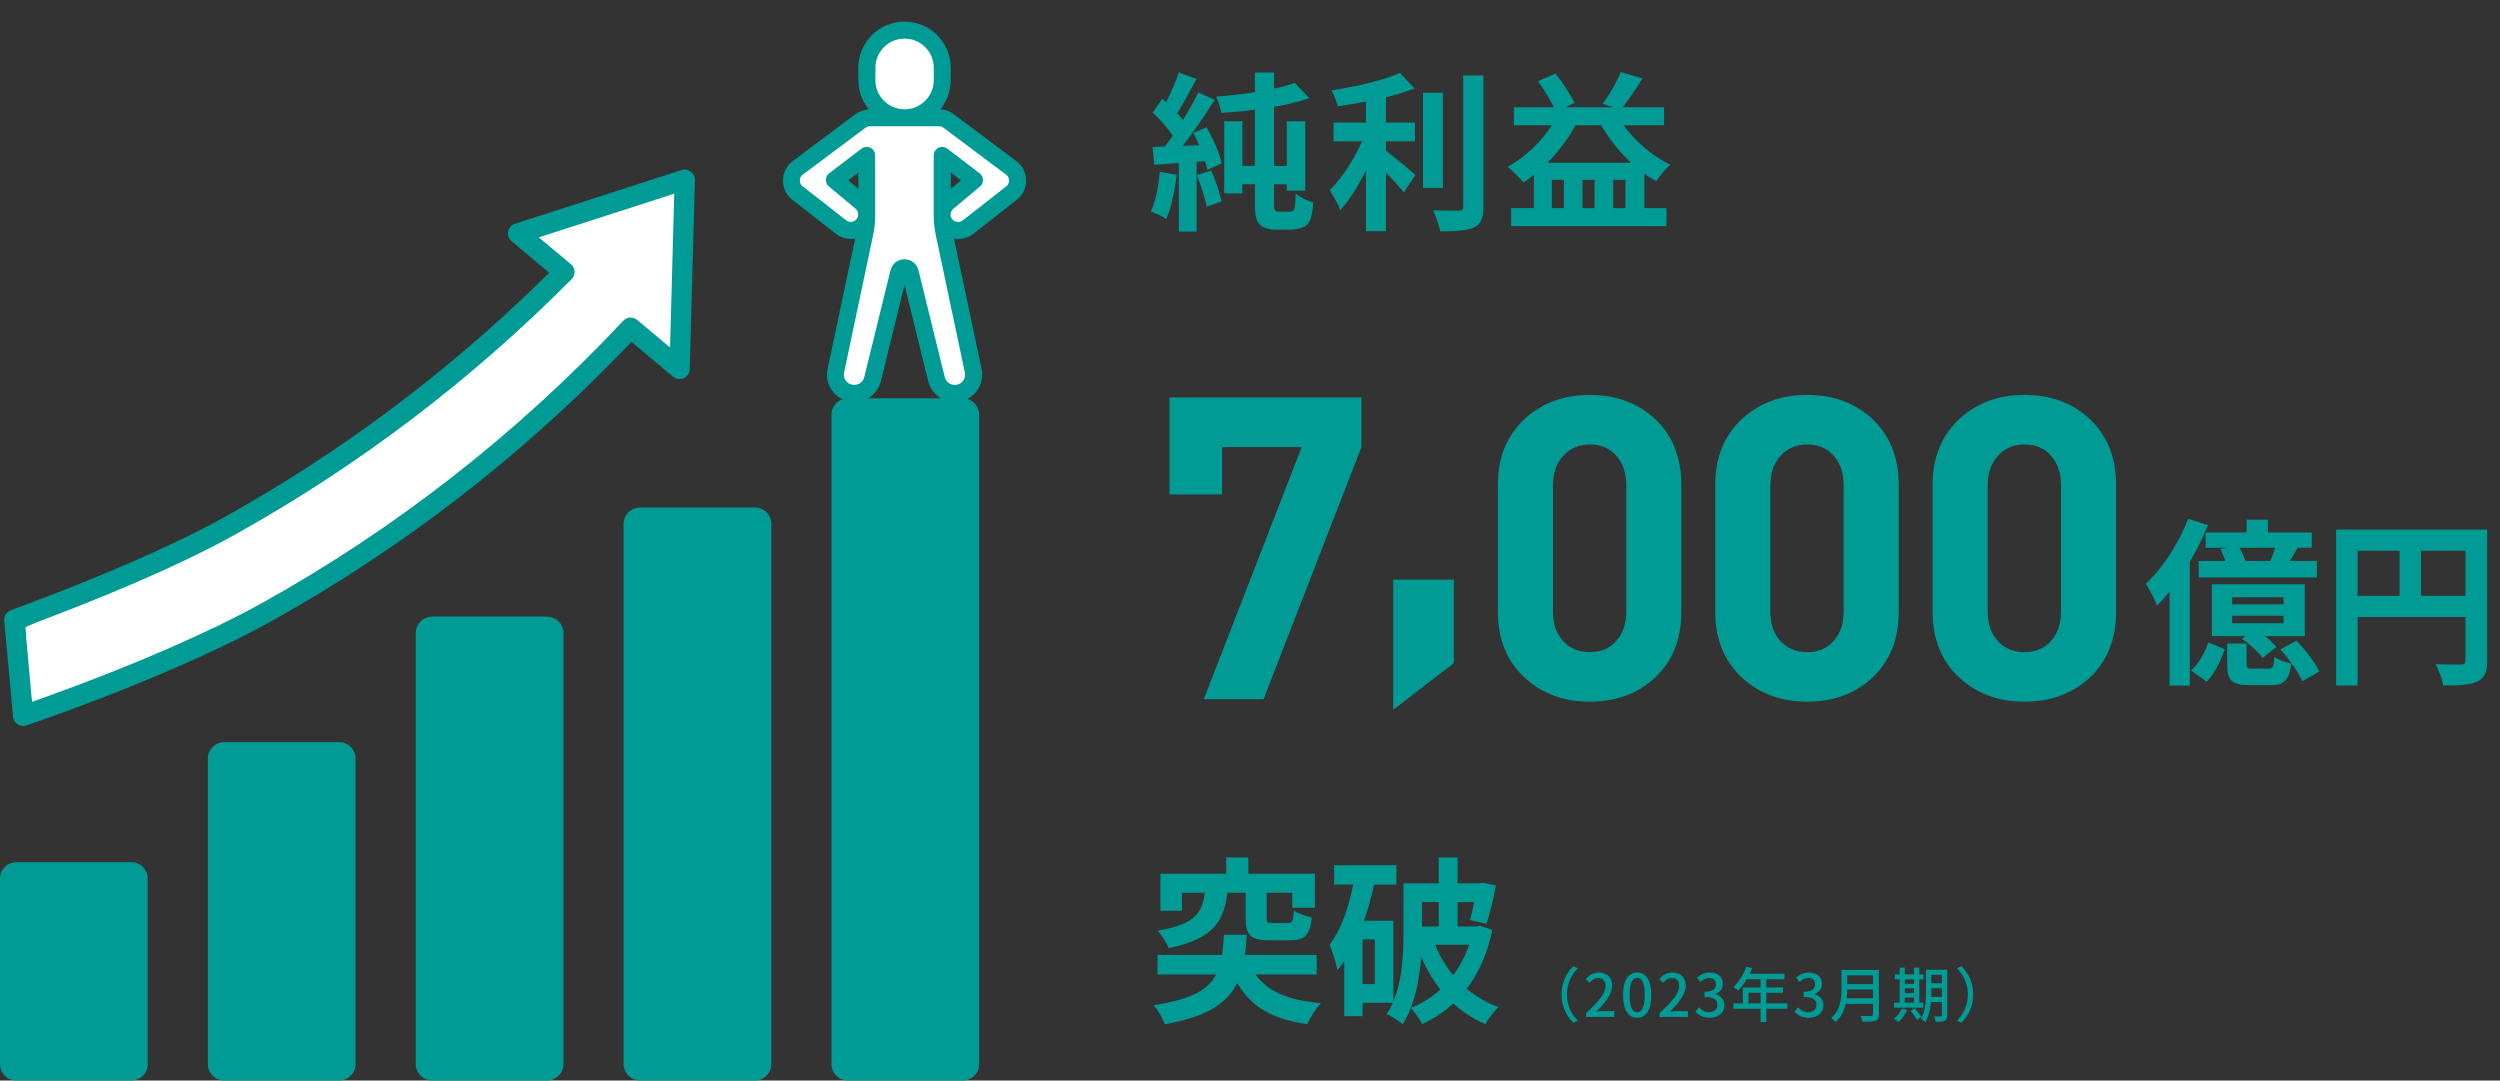
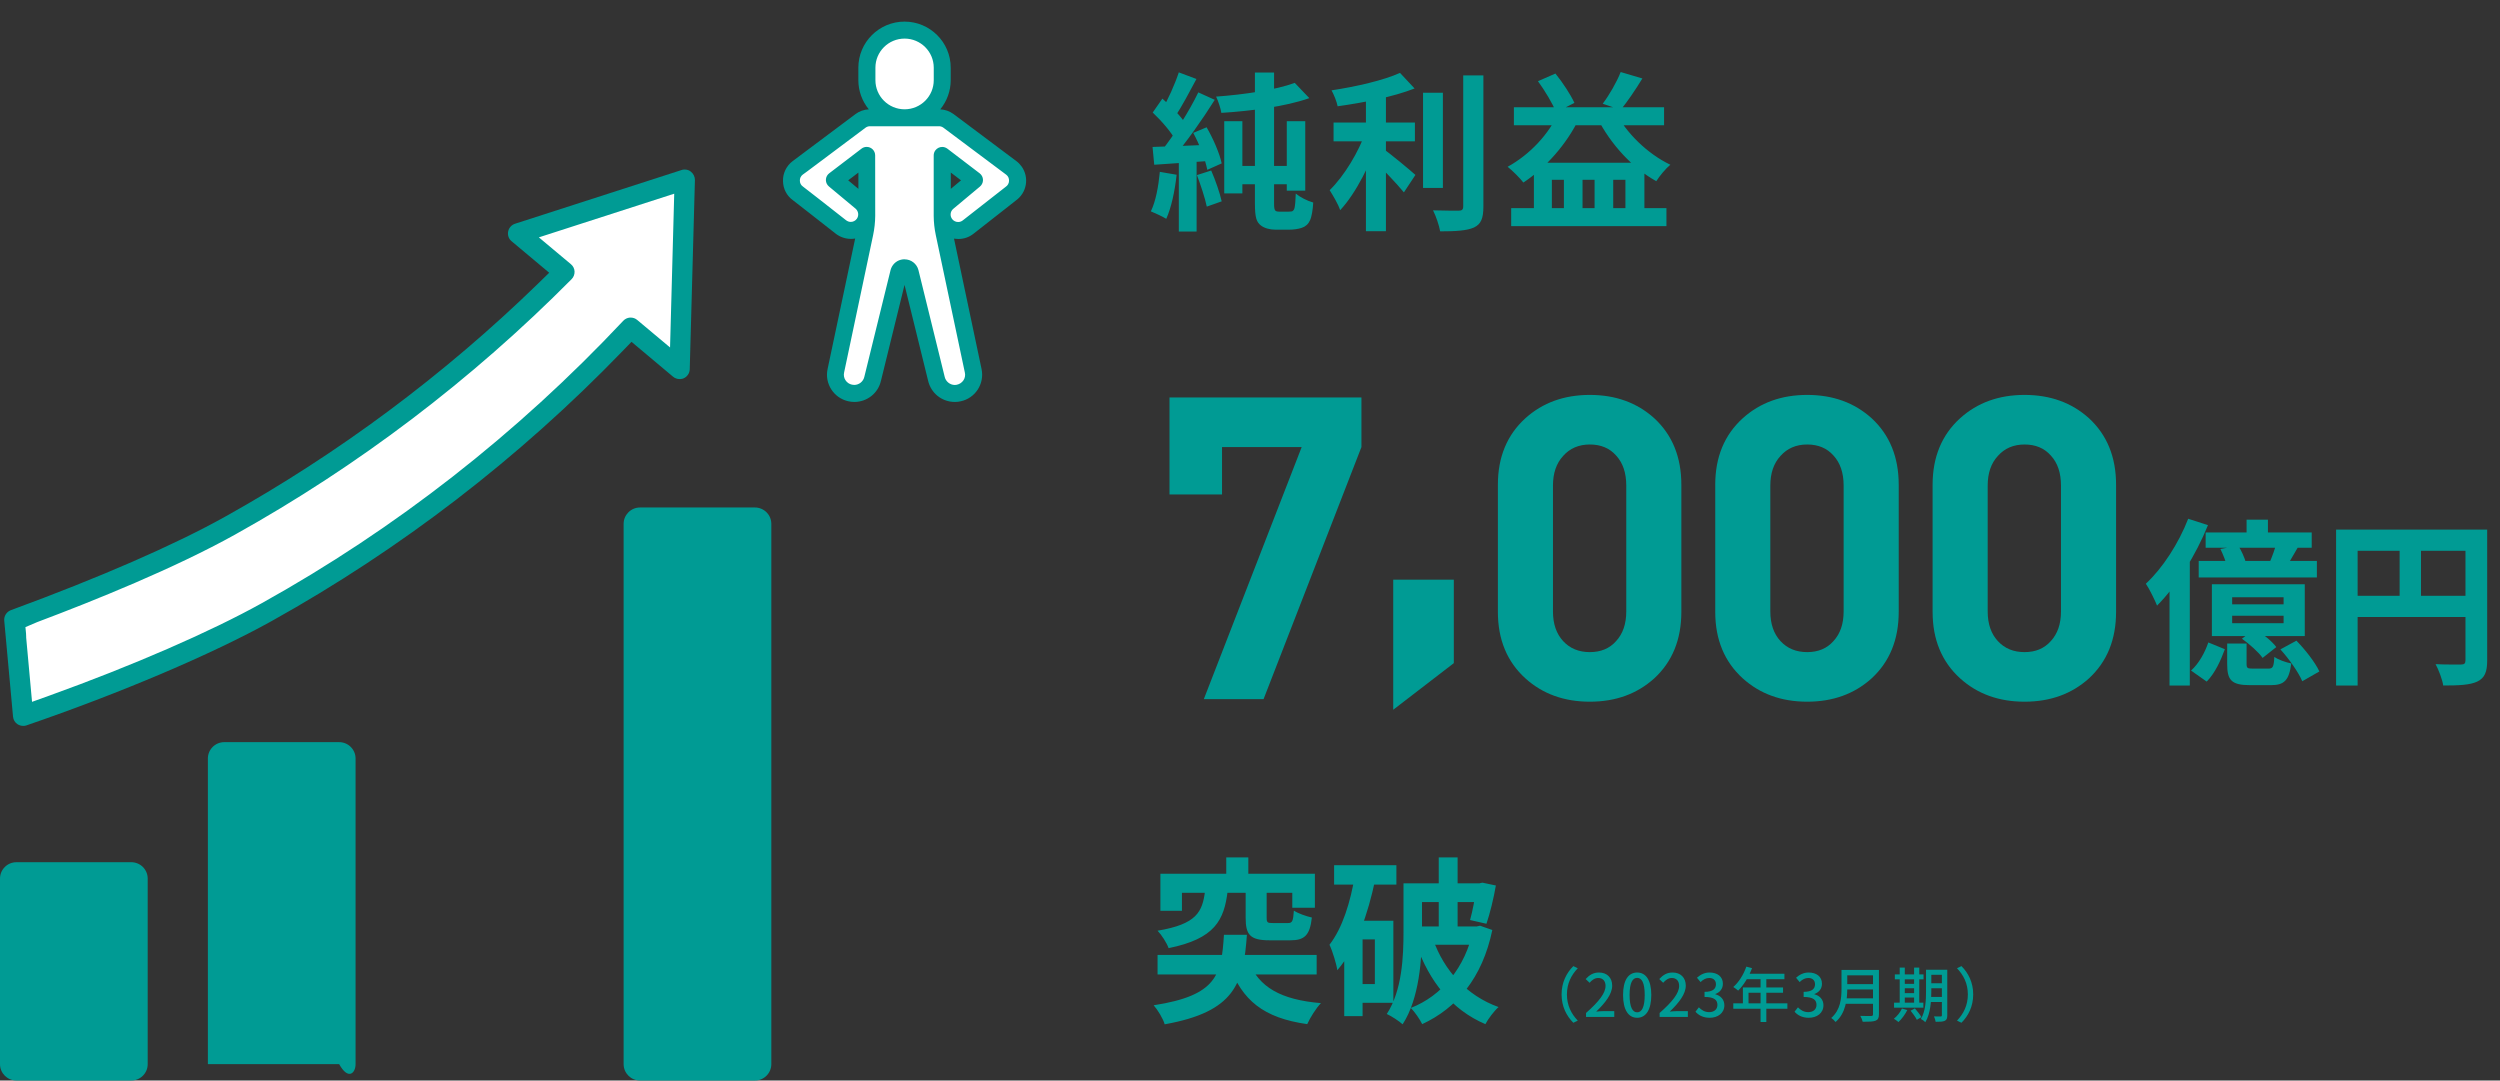
<svg xmlns="http://www.w3.org/2000/svg" width="590" height="255" viewBox="0 0 590 255" fill="none">
  <rect x="0" y="0" width="590" height="255" fill="#333333" stroke="none" />
  <path d="M288.92 28.6V45.64H293.2V28.6H288.92ZM303.68 28.6V45H308.04V28.6H303.68ZM296.16 17.12V48C296.16 51.52 296.6 52.44 297.56 53.2C298.4 53.88 299.8 54.2 300.92 54.2C301.76 54.2 303.48 54.2 304.36 54.2C305.28 54.2 306.44 54.04 307.24 53.76C308.16 53.44 308.76 52.88 309.16 52C309.56 51.16 309.84 49.4 309.92 47.8C308.44 47.36 306.84 46.56 305.8 45.68C305.76 47.24 305.64 48.48 305.52 49.04C305.4 49.56 305.16 49.76 304.92 49.88C304.64 49.92 304.28 49.96 303.84 49.96C303.32 49.96 302.44 49.96 302.04 49.96C301.6 49.96 301.28 49.92 301.04 49.76C300.76 49.56 300.68 49 300.68 48.08V17.12H296.16ZM305.56 19.56C301.16 21.2 293.64 22.32 287 22.8C287.48 23.8 288.08 25.56 288.24 26.64C295.16 26.2 303.36 25.16 309 23.16L305.56 19.56ZM291.12 39.16V43.48H305.76V39.16H291.12ZM278.2 17.08C277.28 19.88 275.56 23.72 274.12 26.08L277.32 27.48C278.88 25.24 280.72 21.68 282.36 18.64L278.2 17.08ZM282.8 21.8C280.72 26.12 277.04 32 274.08 35.64L276.84 37.2C279.88 33.72 283.8 28.16 286.68 23.56L282.8 21.8ZM272.04 26.56C274.08 28.48 276.52 31.28 277.48 33.2L279.96 29.48C278.92 27.64 276.44 25.12 274.32 23.28L272.04 26.56ZM281.6 31.36C283.12 34.12 284.48 37.76 284.92 40.08L288.32 38.56C287.84 36.24 286.32 32.72 284.76 30.04L281.6 31.36ZM272 34.68L272.4 38.88C276.28 38.6 281.4 38.28 286.32 37.92L286.36 34.12C281.08 34.36 275.68 34.56 272 34.68ZM282.48 41.32C283.36 43.68 284.4 46.76 284.8 48.76L288.32 47.52C287.88 45.52 286.84 42.52 285.84 40.24L282.48 41.32ZM273.72 40.56C273.4 43.96 272.76 47.52 271.6 49.88C272.6 50.28 274.4 51.12 275.24 51.64C276.4 49.08 277.28 45.08 277.68 41.24L273.72 40.56ZM278.2 36.8V54.64H282.4V36.8H278.2ZM314.72 28.92V33.36H333.92V28.92H314.72ZM335.84 21.88V44.36H340.52V21.88H335.84ZM322.36 21V54.56H327.08V21H322.36ZM345.32 17.8V48.72C345.32 49.48 345 49.72 344.24 49.72C343.4 49.72 340.84 49.72 338.2 49.64C338.88 51 339.64 53.2 339.88 54.6C343.56 54.6 346.2 54.44 347.88 53.68C349.52 52.88 350.08 51.56 350.08 48.72V17.8H345.32ZM330.4 17.2C326.52 18.96 320.08 20.44 314.24 21.32C314.8 22.32 315.48 24 315.68 25.08C321.72 24.24 328.76 22.88 333.84 20.88L330.4 17.2ZM322.32 31.04C320.72 35.72 317.24 41.56 313.8 44.88C314.6 46.16 315.8 48.16 316.28 49.6C320.04 45.6 323.56 38.44 325.56 32.44L322.32 31.04ZM326.36 35.08L323.88 37.56C325.84 39.36 329.56 43.24 331.32 45.4L334.04 41.28C332.88 40.24 327.92 36.08 326.36 35.08ZM356.64 49.12V53.36H393.28V49.12H356.64ZM357.28 25.32V29.56H392.72V25.32H357.28ZM362 38.4V51.32H366.24V42.44H369.08V51.32H373.48V42.44H376.32V51.32H380.72V42.44H383.6V51.32H388.08V38.4H362ZM362.96 19.16C364.6 21.4 366.44 24.48 367.24 26.48L371.56 24.28C370.68 22.36 368.84 19.52 367.08 17.36L362.96 19.16ZM382.48 17C381.56 19.36 379.76 22.48 378.24 24.48L382.48 25.92C384 24.08 385.92 21.28 387.6 18.52L382.48 17ZM367.96 26.32C365.52 31.76 360.96 36.52 355.8 39.36C356.92 40.24 358.76 42.08 359.52 43.08C364.72 39.64 369.76 34.08 372.76 27.76L367.96 26.32ZM381.2 26.32L376.96 27.84C380.12 34.04 385.24 39.64 390.88 42.76C391.64 41.56 393.12 39.76 394.2 38.88C388.84 36.32 383.72 31.36 381.2 26.32Z" fill="#009B94" />
  <path d="M289.396 202.342V209.104H294.604V202.342H289.396ZM284.398 210.238C283.768 215.194 282.466 218.092 273.184 219.646C274.15 220.654 275.368 222.544 275.788 223.762C286.708 221.536 288.892 217.21 289.732 210.238H284.398ZM293.974 210.196V216.622C293.974 220.612 295.024 221.914 299.644 221.914C300.568 221.914 303.592 221.914 304.516 221.914C307.834 221.914 309.136 220.78 309.598 216.538C308.296 216.244 306.322 215.572 305.356 214.9C305.188 217.42 304.978 217.84 303.97 217.84C303.298 217.84 300.946 217.84 300.4 217.84C299.182 217.84 298.93 217.756 298.93 216.622V210.196H293.974ZM273.856 206.206V214.942H278.938V210.7H304.978V214.228H310.312V206.206H273.856ZM273.184 225.358V229.978H310.732V225.358H273.184ZM288.85 220.612C288.262 229.978 287.296 234.934 272.26 237.244C273.226 238.336 274.486 240.394 274.864 241.738C291.538 238.756 293.47 231.994 294.268 220.612H288.85ZM294.688 226.912L290.068 227.71C293.134 236.11 298.174 240.226 308.506 241.696C309.178 240.184 310.606 237.916 311.74 236.74C302.248 235.942 297.082 232.96 294.688 226.912ZM314.848 204.19V208.768H329.548V204.19H314.848ZM319.342 217.294V221.704H324.466V232.246H319.342V236.656H328.834V217.294H319.342ZM319.762 206.542C318.712 212.926 316.822 219.016 313.756 222.964C314.47 224.434 315.436 227.626 315.604 228.97C320.14 223.762 322.87 215.572 324.55 207.592L319.762 206.542ZM317.242 217.294V239.806H321.568V217.294H317.242ZM333.412 208.474V212.884H349.708V208.474H333.412ZM348.448 208.474V209.146C348.154 211.75 347.524 215.068 346.936 217.126L350.8 218.008C351.598 215.698 352.48 212.128 353.026 208.978L349.834 208.306L349.12 208.474H348.448ZM339.544 202.342V221.074H343.996V202.342H339.544ZM331.228 208.474V219.772C331.228 225.652 330.934 233.716 327.28 239.302C328.33 239.764 330.262 241.024 331.018 241.738C334.966 235.69 335.596 226.24 335.596 219.772V208.474H331.228ZM334.084 218.638V222.964H348.238V218.638H334.084ZM347.692 218.638V219.394C345.844 228.34 340.216 235.06 332.95 237.874C333.874 238.798 335.092 240.562 335.638 241.696C343.786 237.916 349.834 230.818 352.186 219.478L349.288 218.47L348.532 218.638H347.692ZM338.242 221.788L334.21 222.838C337.318 231.616 342.568 238.294 350.548 241.696C351.22 240.436 352.648 238.546 353.656 237.664C346.138 234.976 340.804 229.012 338.242 221.788Z" fill="#009B94" />
  <path d="M530.192 122.636V127.55H535.232V122.636H530.192ZM520.532 125.66V129.272H545.564V125.66H520.532ZM518.894 132.38V136.286H546.782V132.38H518.894ZM524.018 129.566C524.648 130.826 525.32 132.59 525.572 133.64L530.024 132.758C529.73 131.624 528.974 129.944 528.218 128.768L524.018 129.566ZM537.248 128.054C536.954 129.44 536.198 131.414 535.61 132.8L539.474 133.892C540.272 132.716 541.238 130.994 542.288 129.188L537.248 128.054ZM526.79 145.316H538.928V147.08H526.79V145.316ZM526.79 140.948H538.928V142.628H526.79V140.948ZM522.002 137.882V150.104H543.926V137.882H522.002ZM521.162 151.616C520.364 154.01 518.894 156.656 517.088 158.252L520.784 160.856C522.758 158.84 524.102 155.858 525.068 153.212L521.162 151.616ZM525.614 151.868V156.698C525.614 160.478 526.58 161.696 530.99 161.696C531.872 161.696 534.98 161.696 535.904 161.696C539.012 161.696 540.23 160.646 540.734 156.572C539.474 156.32 537.626 155.69 536.744 155.018C536.618 157.454 536.366 157.79 535.358 157.79C534.644 157.79 532.208 157.79 531.704 157.79C530.402 157.79 530.192 157.706 530.192 156.656V151.868H525.614ZM529.1 150.734C530.906 152.036 533.048 153.926 533.972 155.27L537.206 152.708C536.198 151.322 533.972 149.558 532.124 148.424L529.1 150.734ZM538.172 153.254C540.23 155.522 542.456 158.672 543.338 160.772L547.37 158.462C546.404 156.362 544.052 153.338 541.952 151.196L538.172 153.254ZM516.416 122.426C514.148 128.264 510.368 134.102 506.42 137.756C507.26 138.974 508.604 141.746 509.066 142.922C513.686 138.302 518.264 130.952 521.078 123.938L516.416 122.426ZM512.006 134.144V161.78H516.794V129.398L516.752 129.356L512.006 134.144ZM551.318 124.988V161.78H556.4V129.986H584.288V124.988H551.318ZM581.852 124.988V155.816C581.852 156.572 581.6 156.824 580.802 156.824C579.962 156.824 577.232 156.866 574.796 156.74C575.51 158.042 576.392 160.352 576.602 161.78C580.382 161.78 582.902 161.654 584.624 160.856C586.388 160.016 586.976 158.588 586.976 155.858V124.988H581.852ZM554.09 140.612V145.61H584.33V140.612H554.09ZM566.312 127.718V143.09H571.352V127.718H566.312Z" fill="#009B94" />
  <path d="M321.3 105.5L298.2 165H284.1L307.2 105.5H288.4V116.7H276V93.8H321.3V105.5Z" fill="#009B94" />
  <path d="M396.8 144.4C396.8 150.933 394.667 156.167 390.4 160.1C386.333 163.767 381.267 165.6 375.2 165.6C369.133 165.6 364.067 163.767 360 160.1C355.667 156.167 353.5 150.933 353.5 144.4V114.4C353.5 107.867 355.667 102.633 360 98.7C364.067 95.033 369.133 93.2 375.2 93.2C381.267 93.2 386.333 95.033 390.4 98.7C394.667 102.633 396.8 107.867 396.8 114.4V144.4ZM383.8 144.3V114.6C383.8 111.6 383 109.233 381.4 107.5C379.867 105.767 377.8 104.9 375.2 104.9C372.6 104.9 370.5 105.8 368.9 107.6C367.3 109.333 366.5 111.667 366.5 114.6V144.3C366.5 147.233 367.3 149.567 368.9 151.3C370.5 153.033 372.6 153.9 375.2 153.9C377.8 153.9 379.867 153.033 381.4 151.3C383 149.567 383.8 147.233 383.8 144.3ZM448.097 144.4C448.097 150.933 445.964 156.167 441.697 160.1C437.63 163.767 432.564 165.6 426.497 165.6C420.43 165.6 415.364 163.767 411.297 160.1C406.964 156.167 404.797 150.933 404.797 144.4V114.4C404.797 107.867 406.964 102.633 411.297 98.7C415.364 95.033 420.43 93.2 426.497 93.2C432.564 93.2 437.63 95.033 441.697 98.7C445.964 102.633 448.097 107.867 448.097 114.4V144.4ZM435.097 144.3V114.6C435.097 111.6 434.297 109.233 432.697 107.5C431.164 105.767 429.097 104.9 426.497 104.9C423.897 104.9 421.797 105.8 420.197 107.6C418.597 109.333 417.797 111.667 417.797 114.6V144.3C417.797 147.233 418.597 149.567 420.197 151.3C421.797 153.033 423.897 153.9 426.497 153.9C429.097 153.9 431.164 153.033 432.697 151.3C434.297 149.567 435.097 147.233 435.097 144.3ZM499.394 144.4C499.394 150.933 497.26 156.167 492.994 160.1C488.927 163.767 483.86 165.6 477.794 165.6C471.727 165.6 466.66 163.767 462.594 160.1C458.26 156.167 456.094 150.933 456.094 144.4V114.4C456.094 107.867 458.26 102.633 462.594 98.7C466.66 95.033 471.727 93.2 477.794 93.2C483.86 93.2 488.927 95.033 492.994 98.7C497.26 102.633 499.394 107.867 499.394 114.4V144.4ZM486.394 144.3V114.6C486.394 111.6 485.594 109.233 483.994 107.5C482.46 105.767 480.394 104.9 477.794 104.9C475.194 104.9 473.094 105.8 471.494 107.6C469.894 109.333 469.094 111.667 469.094 114.6V144.3C469.094 147.233 469.894 149.567 471.494 151.3C473.094 153.033 475.194 153.9 477.794 153.9C480.394 153.9 482.46 153.033 483.994 151.3C485.594 149.567 486.394 147.233 486.394 144.3Z" fill="#009B94" />
  <path d="M343.1 156.5L328.8 167.5V136.8H343.1V156.5Z" fill="#009B94" />
  <path d="M368.534 234.68C368.534 231.838 369.696 229.612 371.306 228.002L372.356 228.506C370.83 230.102 369.794 232.104 369.794 234.68C369.794 237.27 370.83 239.272 372.356 240.868L371.306 241.372C369.696 239.762 368.534 237.536 368.534 234.68ZM374.302 240V239.062C377.354 236.374 378.908 234.372 378.908 232.678C378.908 231.572 378.32 230.802 377.172 230.802C376.36 230.802 375.688 231.306 375.142 231.936L374.218 231.054C375.114 230.088 376.024 229.514 377.368 229.514C379.258 229.514 380.476 230.732 380.476 232.608C380.476 234.582 378.88 236.64 376.696 238.74C377.228 238.684 377.886 238.628 378.39 238.628H380.966V240H374.302ZM386.374 240.196C384.344 240.196 383.042 238.39 383.042 234.806C383.042 231.25 384.344 229.514 386.374 229.514C388.39 229.514 389.706 231.25 389.706 234.806C389.706 238.39 388.39 240.196 386.374 240.196ZM386.374 238.908C387.424 238.908 388.152 237.788 388.152 234.806C388.152 231.866 387.424 230.774 386.374 230.774C385.324 230.774 384.582 231.866 384.582 234.806C384.582 237.788 385.324 238.908 386.374 238.908ZM391.671 240V239.062C394.723 236.374 396.277 234.372 396.277 232.678C396.277 231.572 395.689 230.802 394.541 230.802C393.729 230.802 393.057 231.306 392.511 231.936L391.587 231.054C392.483 230.088 393.393 229.514 394.737 229.514C396.627 229.514 397.845 230.732 397.845 232.608C397.845 234.582 396.249 236.64 394.065 238.74C394.597 238.684 395.255 238.628 395.759 238.628H398.335V240H391.671ZM403.491 240.196C401.881 240.196 400.831 239.552 400.131 238.768L400.929 237.732C401.531 238.348 402.287 238.866 403.365 238.866C404.513 238.866 405.311 238.222 405.311 237.158C405.311 236.01 404.583 235.282 402.273 235.282V234.078C404.289 234.078 404.961 233.322 404.961 232.286C404.961 231.376 404.373 230.802 403.379 230.802C402.595 230.802 401.923 231.18 401.335 231.768L400.481 230.746C401.307 230.018 402.259 229.514 403.449 229.514C405.297 229.514 406.599 230.466 406.599 232.16C406.599 233.35 405.913 234.176 404.821 234.582V234.652C406.011 234.96 406.949 235.842 406.949 237.242C406.949 239.104 405.395 240.196 403.491 240.196ZM412.133 228.128L413.478 228.478C412.722 230.55 411.476 232.538 410.202 233.784C409.95 233.56 409.39 233.126 409.054 232.93C410.356 231.81 411.49 230.004 412.133 228.128ZM412.148 229.808H421.122V231.096H411.504L412.148 229.808ZM411.322 233.042H420.8V234.288H412.652V237.438H411.322V233.042ZM409.054 236.78H421.822V238.054H409.054V236.78ZM415.494 230.48H416.852V241.19H415.494V230.48ZM426.875 240.196C425.265 240.196 424.215 239.552 423.515 238.768L424.313 237.732C424.915 238.348 425.671 238.866 426.749 238.866C427.897 238.866 428.695 238.222 428.695 237.158C428.695 236.01 427.967 235.282 425.657 235.282V234.078C427.673 234.078 428.345 233.322 428.345 232.286C428.345 231.376 427.757 230.802 426.763 230.802C425.979 230.802 425.307 231.18 424.719 231.768L423.865 230.746C424.691 230.018 425.643 229.514 426.833 229.514C428.681 229.514 429.983 230.466 429.983 232.16C429.983 233.35 429.297 234.176 428.205 234.582V234.652C429.395 234.96 430.333 235.842 430.333 237.242C430.333 239.104 428.779 240.196 426.875 240.196ZM435.462 228.898H442.63V230.186H435.462V228.898ZM435.476 232.258H442.7V233.518H435.476V232.258ZM435.378 235.604H442.616V236.892H435.378V235.604ZM434.594 228.898H435.952V233.35C435.952 235.786 435.588 239.146 433.194 241.19C432.998 240.91 432.466 240.42 432.172 240.238C434.384 238.334 434.594 235.548 434.594 233.35V228.898ZM442.028 228.898H443.428V239.384C443.428 240.238 443.204 240.658 442.63 240.882C442.028 241.12 441.076 241.134 439.592 241.134C439.508 240.742 439.256 240.112 439.032 239.748C440.124 239.79 441.272 239.776 441.594 239.776C441.93 239.762 442.028 239.664 442.028 239.356V228.898ZM455.09 228.856H458.856V230.06H455.09V228.856ZM455.09 232.048H458.856V233.224H455.09V232.048ZM455.076 235.282H458.884V236.472H455.076V235.282ZM458.282 228.856H459.556V239.622C459.556 240.322 459.416 240.7 458.968 240.91C458.534 241.12 457.848 241.148 456.812 241.148C456.77 240.798 456.588 240.21 456.42 239.874C457.092 239.902 457.792 239.902 458.002 239.888C458.198 239.888 458.282 239.818 458.282 239.608V228.856ZM454.544 228.856H455.79V233.966C455.79 236.15 455.608 239.244 454.376 241.232C454.166 240.994 453.62 240.602 453.326 240.476C454.446 238.642 454.544 235.982 454.544 233.966V228.856ZM447.18 229.962H453.956V231.124H447.18V229.962ZM448.902 232.188H452.36V233.224H448.902V232.188ZM448.902 234.386H452.374V235.422H448.902V234.386ZM446.998 236.626H453.914V237.802H446.998V236.626ZM448.328 228.352H449.532V237.074H448.328V228.352ZM451.73 228.352H452.948V237.074H451.73V228.352ZM448.86 238.012L450.12 238.376C449.602 239.426 448.79 240.504 448.034 241.204C447.782 240.98 447.264 240.602 446.956 240.42C447.726 239.818 448.454 238.908 448.86 238.012ZM450.904 238.53L451.912 237.984C452.472 238.614 453.144 239.468 453.452 240.042L452.374 240.672C452.108 240.112 451.45 239.188 450.904 238.53ZM465.674 234.68C465.674 237.536 464.512 239.762 462.902 241.372L461.852 240.868C463.378 239.272 464.414 237.27 464.414 234.68C464.414 232.104 463.378 230.102 461.852 228.506L462.902 228.002C464.512 229.612 465.674 231.838 465.674 234.68Z" fill="#009B94" />
  <g clip-path="url(#clip0_18_327)">
    <path d="M3.769 147.647L6.946 145.323L50.796 126.903L91.996 102.587L133.34 65.681L124.966 55.296L160.771 42.613L161.099 85.926L149.457 76.893L149.051 77.274C131.607 93.305 97.561 124.198 93.61 126.338C89.437 128.596 50.193 150.063 33.511 159.187L7.077 168.22L3.769 147.647V147.647Z" fill="white" />
    <path d="M5.41 148.329L7.694 146.662L51.479 128.268L92.888 103.821L135.414 65.865L127.473 56.018L159.275 44.753L159.564 82.814L149.379 74.911L148.027 76.158C123.64 98.57 96.038 123.305 92.888 125.012C89.069 127.073 54.918 145.756 32.894 157.809L8.284 166.211L5.41 148.329V148.329Z" fill="white" />
    <path d="M5.462 171.306C5.003 171.306 4.544 171.174 4.15 170.925C3.533 170.531 3.139 169.875 3.074 169.126L1 146.465C0.908 145.388 1.551 144.378 2.575 143.997C23.706 136.224 41.163 128.609 53.054 121.979C79.895 107.038 104.767 88.526 126.961 66.954L129.612 64.368L120.727 56.924C120.057 56.372 119.755 55.493 119.926 54.639C120.083 53.786 120.713 53.077 121.553 52.801L160.876 40.118C161.034 40.066 161.178 40.026 161.388 40.013C161.467 40.013 161.532 40.013 161.611 40.013C162.136 40.013 162.622 40.171 163.015 40.486C163.645 40.972 164.013 41.72 164 42.495L162.779 87.147C162.753 88.066 162.202 88.893 161.362 89.274C161.139 89.379 160.902 89.432 160.587 89.458C160.509 89.458 160.443 89.458 160.364 89.458C159.8 89.458 159.262 89.261 158.829 88.893L149.037 80.674L146.859 82.92C122.472 108.167 94.621 129.581 64.092 146.583C50.14 154.343 28.51 163.546 6.211 171.201C6.119 171.227 6.027 171.266 5.909 171.279L5.659 171.306C5.581 171.306 5.515 171.306 5.436 171.306H5.462ZM6.171 150.404L7.562 165.634L11.657 164.163C31.332 157.074 49.615 149.117 61.795 142.343C93.348 124.802 122.039 102.377 147.095 75.698C147.489 75.278 148.053 75.003 148.63 74.95C148.709 74.95 148.775 74.95 148.854 74.95C149.418 74.95 149.956 75.147 150.389 75.515L158.133 82.001L159.117 45.711L127.171 56.018L134.731 62.346C135.256 62.779 135.571 63.41 135.597 64.066C135.624 64.749 135.374 65.405 134.902 65.878C111.277 89.694 84.541 109.979 55.443 126.18C41.241 134.084 22.249 141.752 8.77 146.82L6.001 148L6.145 149.511L6.184 150.417L6.171 150.404Z" fill="#009B94" />
    <path d="M5.436 169.783C5.279 169.783 5.108 169.73 4.964 169.638C4.741 169.494 4.596 169.257 4.57 168.982L2.509 146.334C2.47 145.94 2.719 145.559 3.1 145.415C24.297 137.616 41.832 129.975 53.789 123.305C80.748 108.298 105.725 89.707 128.024 68.044L131.883 64.289L121.711 55.768C121.462 55.571 121.357 55.256 121.422 54.941C121.488 54.613 121.724 54.35 122.052 54.232L161.349 41.562C161.427 41.536 161.454 41.523 161.532 41.523C161.861 41.523 162.005 41.602 162.084 41.667C162.346 41.877 162.491 42.153 162.491 42.455L161.27 87.094C161.27 87.436 161.06 87.738 160.745 87.882C160.719 87.895 160.653 87.922 160.456 87.948C160.102 87.948 159.944 87.856 159.826 87.751L148.946 78.626L145.782 81.869C121.488 107.012 93.768 128.333 63.37 145.257C49.497 152.977 27.959 162.141 5.738 169.769L5.436 169.809V169.783ZM4.281 145.703L4.531 148.421L4.675 150.522L6.237 167.721L12.169 165.594C31.923 158.478 50.271 150.496 62.53 143.682C94.214 126.062 123.037 103.545 148.197 76.749C148.342 76.591 148.552 76.486 148.762 76.473C149.116 76.473 149.274 76.565 149.392 76.67L159.551 85.178L160.666 43.611L124.074 55.427L133.734 63.514C133.931 63.672 134.049 63.895 134.049 64.132C134.049 64.394 133.97 64.644 133.799 64.814C110.266 88.526 83.648 108.732 54.681 124.867C40.611 132.692 21.777 140.307 8.416 145.336L4.268 145.717L4.281 145.703Z" fill="#009B94" />
    <path d="M5.397 171.004C5.016 171.004 4.636 170.872 4.308 170.662C3.769 170.321 3.428 169.743 3.376 169.087L1.315 146.439C1.223 145.507 1.788 144.614 2.693 144.272C23.825 136.513 41.294 128.885 53.211 122.242C80.026 107.327 104.924 88.801 127.184 67.164L130.098 64.342L120.963 56.674C120.372 56.188 120.11 55.427 120.267 54.692C120.412 53.943 120.95 53.326 121.685 53.077L160.981 40.394C161.112 40.355 161.231 40.328 161.441 40.302C161.506 40.302 161.559 40.302 161.624 40.302C162.071 40.302 162.517 40.446 162.871 40.722C163.423 41.142 163.738 41.786 163.711 42.468L162.491 87.121C162.464 87.922 161.992 88.657 161.257 88.985C161.073 89.064 160.85 89.117 160.574 89.143C160.509 89.143 160.443 89.143 160.377 89.143C159.879 89.143 159.419 88.972 159.039 88.657L149.037 80.267L146.662 82.71C122.275 107.944 94.45 129.345 63.974 146.321C49.996 154.093 28.379 163.284 6.158 170.912L5.673 170.977L5.41 171.004H5.397ZM5.554 146.78L7.313 166.067L11.762 164.452C31.463 157.362 49.746 149.406 61.94 142.618C93.532 125.051 122.262 102.6 147.305 75.909C147.659 75.541 148.145 75.305 148.631 75.252C148.696 75.252 148.762 75.252 148.827 75.252C149.326 75.252 149.786 75.423 150.166 75.738L158.382 82.618L159.393 45.278L126.515 55.886L134.482 62.569C134.928 62.937 135.204 63.488 135.23 64.079C135.243 64.683 135.033 65.261 134.626 65.655C111.027 89.445 84.318 109.716 55.233 125.918C41.005 133.822 22.053 141.489 8.613 146.531L5.541 146.767L5.554 146.78Z" fill="#009B94" />
    <path d="M5.384 169.481C5.292 169.481 5.213 169.441 5.134 169.389C4.99 169.297 4.898 169.139 4.885 168.955L2.824 146.308C2.798 146.045 2.969 145.795 3.231 145.69C3.467 145.612 3.691 145.52 3.927 145.441L6.001 168.168L12.301 165.896C32.054 158.78 50.429 150.785 62.701 143.957C94.437 126.312 123.286 103.769 148.434 76.959C148.526 76.854 148.67 76.788 148.788 76.775C149.037 76.775 149.129 76.841 149.195 76.893L159.826 85.795L160.968 43.177L123.444 55.282L133.51 63.738C133.629 63.843 133.72 64 133.72 64.171C133.72 64.315 133.668 64.499 133.563 64.591C110.056 88.289 83.465 108.482 54.498 124.605C40.401 132.443 21.606 140.045 8.284 145.047L4.019 145.388C24.835 137.708 42.081 130.172 53.92 123.568C80.853 108.587 105.843 89.983 128.208 68.254L132.316 64.263L121.895 55.519C121.724 55.374 121.659 55.191 121.698 54.994C121.737 54.77 121.895 54.587 122.105 54.521L161.441 41.838C161.441 41.838 161.519 41.838 161.559 41.838C161.808 41.838 161.887 41.891 161.952 41.93C162.11 42.048 162.202 42.245 162.202 42.429L160.981 87.082C160.981 87.305 160.837 87.515 160.64 87.607C160.64 87.607 160.587 87.633 160.443 87.646C160.194 87.646 160.102 87.58 160.036 87.528L148.946 78.219L145.599 81.672C121.317 106.802 93.61 128.11 63.252 145.008C49.366 152.728 27.867 161.866 5.751 169.454L5.397 169.494L5.384 169.481Z" fill="#009B94" />
  </g>
  <g clip-path="url(#clip1_18_327)">
    <path d="M30.984 203.482H3.873C1.734 203.482 0 205.212 0 207.346V251.136C0 253.27 1.734 255 3.873 255H30.984C33.123 255 34.857 253.27 34.857 251.136V207.346C34.857 205.212 33.123 203.482 30.984 203.482Z" fill="#009B94" />
-     <path d="M80.042 175.147H52.931C50.792 175.147 49.058 176.877 49.058 179.011V251.136C49.058 253.27 50.792 255 52.931 255H80.042C82.181 255 83.915 253.27 83.915 251.136V179.011C83.915 176.877 82.181 175.147 80.042 175.147Z" fill="#009B94" />
-     <path d="M129.101 145.525H101.989C99.85 145.525 98.116 147.255 98.116 149.388V251.136C98.116 253.27 99.85 255 101.989 255H129.101C131.24 255 132.974 253.27 132.974 251.136V149.388C132.974 147.255 131.24 145.525 129.101 145.525Z" fill="#009B94" />
+     <path d="M80.042 175.147H52.931C50.792 175.147 49.058 176.877 49.058 179.011V251.136H80.042C82.181 255 83.915 253.27 83.915 251.136V179.011C83.915 176.877 82.181 175.147 80.042 175.147Z" fill="#009B94" />
    <path d="M178.159 119.766H151.048C148.909 119.766 147.175 121.496 147.175 123.63V251.136C147.175 253.27 148.909 255 151.048 255H178.159C180.298 255 182.032 253.27 182.032 251.136V123.63C182.032 121.496 180.298 119.766 178.159 119.766Z" fill="#009B94" />
-     <path d="M227.217 94.007H200.106C197.967 94.007 196.233 95.737 196.233 97.871V251.136C196.233 253.27 197.967 255 200.106 255H227.217C229.356 255 231.09 253.27 231.09 251.136V97.871C231.09 95.737 229.356 94.007 227.217 94.007Z" fill="#009B94" />
    <path d="M204.856 11.79V21.347L206.291 23.259L208.682 27.559H204.856L196.725 32.816L187.159 40.462V43.329L194.334 50.975L201.03 54.32L203.9 50.975L202.943 47.152L196.725 42.373L201.986 38.55H204.856V52.408L198.16 81.08L196.725 89.681L201.986 93.026L206.291 91.115L212.031 63.877H214.9L220.161 87.292L223.509 92.07H225.901L228.771 91.115V87.292L227.336 79.168L221.118 52.408V45.718L222.075 37.594L227.336 40.462L228.771 43.329L222.075 48.107L223.509 54.32H227.336L236.423 48.107L240.25 43.329V40.462L223.509 27.559H218.248L221.118 23.259L222.075 18.48L221.118 10.357L213.465 6.534L210.117 7.967L204.856 11.79Z" fill="white" />
    <path d="M225.313 94.86C222.252 94.848 219.664 92.748 219.01 89.755L213.47 67.237L207.918 89.816C207.265 92.772 204.676 94.848 201.628 94.86C201.132 94.86 200.672 94.8 200.225 94.703C196.777 93.955 194.564 90.54 195.313 87.088L201.821 56.291C201.495 56.352 201.156 56.376 200.817 56.376C199.523 56.376 198.253 55.942 197.225 55.145C193.668 52.333 187.16 47.277 187.16 47.277C185.697 46.251 184.802 44.55 184.79 42.739C184.729 40.893 185.6 39.119 187.088 38.009L201.918 26.907C202.837 26.231 203.914 25.857 205.039 25.808C203.454 23.878 202.571 21.44 202.571 18.93V15.973C202.571 9.975 207.458 5.1 213.47 5.1C219.482 5.1 224.369 9.975 224.369 15.973V18.93C224.369 21.428 223.486 23.878 221.901 25.808C223.014 25.857 224.079 26.231 224.986 26.882L239.877 38.033C240.361 38.395 240.784 38.842 241.135 39.336C242.018 40.603 242.344 42.136 242.078 43.645C241.8 45.165 240.953 46.48 239.683 47.361C239.466 47.542 239.03 47.88 238.22 48.52C236.103 50.173 232.22 53.202 229.752 55.157C228.748 55.966 227.478 56.4 226.184 56.4C225.905 56.4 225.627 56.376 225.349 56.34C225.276 56.34 225.216 56.316 225.143 56.304L231.651 87.1C232.377 90.6 230.151 94.003 226.68 94.715C226.268 94.812 225.821 94.86 225.385 94.86H225.325H225.313ZM213.482 61.203C215.019 61.203 216.361 62.241 216.748 63.725L222.93 88.862C223.16 90.009 224.176 90.841 225.325 90.854C225.494 90.854 225.639 90.841 225.784 90.805C226.45 90.673 227.018 90.286 227.381 89.743C227.732 89.212 227.853 88.549 227.708 87.933L220.849 55.495C220.535 54.011 220.365 52.478 220.353 50.958C220.341 50.764 220.353 39.976 220.353 36.669C220.353 36.235 220.498 35.8 220.764 35.463C221.151 34.968 221.732 34.678 222.361 34.678C222.809 34.678 223.22 34.823 223.583 35.089L231.204 40.905C231.325 40.99 231.433 41.098 231.518 41.207C231.857 41.617 232.026 42.136 231.978 42.667C231.929 43.198 231.675 43.681 231.264 44.031L224.95 49.304C224.236 49.92 224.139 50.982 224.732 51.73C225.071 52.152 225.579 52.394 226.123 52.394C226.522 52.394 226.909 52.261 227.224 52.008C230.78 49.196 237.312 44.115 237.312 44.115C237.832 43.777 238.123 43.246 238.135 42.667C238.159 42.1 237.917 41.569 237.47 41.231L222.603 30.105C222.325 29.911 221.974 29.791 221.623 29.791H205.293C204.93 29.791 204.579 29.911 204.277 30.129L190.547 40.41C189.931 40.881 189.616 41.11 189.435 41.219C188.987 41.557 188.745 42.088 188.769 42.643C188.769 43.21 189.035 43.717 189.483 44.019C189.616 44.103 196.197 49.232 199.692 51.995C200.067 52.261 200.418 52.37 200.781 52.37C201.35 52.37 201.894 52.092 202.221 51.621C202.741 50.873 202.608 49.859 201.93 49.256L195.628 44.007C195.519 43.91 195.41 43.801 195.326 43.693C194.648 42.812 194.818 41.557 195.701 40.893L203.321 35.076C203.672 34.811 204.095 34.666 204.531 34.666C205.644 34.666 206.539 35.559 206.539 36.669C206.539 39.964 206.563 50.752 206.551 50.946C206.539 52.454 206.37 53.999 206.055 55.495L199.209 87.909C199.063 88.537 199.184 89.2 199.535 89.731C199.886 90.274 200.43 90.648 201.071 90.781C201.241 90.817 201.422 90.841 201.592 90.841C202.741 90.841 203.745 90.033 203.987 88.911L210.18 63.713C210.495 62.531 211.414 61.601 212.599 61.3C212.878 61.227 213.168 61.191 213.446 61.191L213.482 61.203ZM202.583 44.574V40.724L200.176 42.558L202.583 44.574ZM224.393 44.574L226.801 42.558L224.393 40.724V44.574ZM213.482 9.107C209.684 9.107 206.599 12.184 206.599 15.973V18.93C206.599 22.719 209.684 25.796 213.482 25.796C217.281 25.796 220.365 22.719 220.365 18.93V15.973C220.365 12.184 217.281 9.107 213.482 9.107V9.107Z" fill="#009B94" />
    <path d="M187.487 46.855C187.487 46.855 193.994 51.911 197.551 54.723C198.954 55.821 200.817 56.135 202.51 55.568L195.833 87.185C195.144 90.359 197.176 93.497 200.357 94.184C200.781 94.281 201.204 94.329 201.639 94.329C204.422 94.329 206.817 92.386 207.421 89.683L213.482 65.041L219.53 89.647C220.123 92.374 222.53 94.317 225.324 94.341C225.735 94.341 226.159 94.305 226.558 94.209C229.751 93.545 231.796 90.419 231.13 87.246V87.209L224.441 55.58C224.756 55.688 225.082 55.761 225.409 55.809C226.836 56.014 228.288 55.628 229.413 54.735C232.945 51.947 239.392 46.927 239.38 46.927C241.763 45.274 242.356 42.003 240.699 39.626C240.384 39.18 239.997 38.781 239.562 38.443L224.683 27.305C223.8 26.665 222.736 26.327 221.647 26.327H220.728C222.723 24.384 223.861 21.718 223.861 18.93V15.973C223.861 10.253 219.215 5.619 213.482 5.619C207.748 5.619 203.103 10.253 203.103 15.973V18.93C203.103 21.718 204.228 24.384 206.236 26.327H205.317C204.216 26.327 203.139 26.689 202.244 27.329L187.414 38.431C186.047 39.433 185.273 41.05 185.321 42.74C185.321 44.381 186.144 45.925 187.487 46.867V46.855ZM206.067 18.93V15.973C206.067 11.894 209.381 8.576 213.482 8.576C217.582 8.576 220.897 11.882 220.897 15.973V18.93C220.897 23.009 217.582 26.327 213.482 26.327C209.381 26.327 206.067 23.021 206.067 18.93ZM189.156 40.821C189.156 40.821 189.18 40.797 203.986 29.718C204.373 29.441 204.833 29.284 205.305 29.272H221.635C222.094 29.272 222.554 29.417 222.929 29.682L237.796 40.821C238.376 41.255 238.703 41.955 238.667 42.679C238.667 43.427 238.267 44.127 237.638 44.526C237.638 44.526 231.118 49.594 227.562 52.406C226.57 53.19 225.131 53.021 224.344 52.032C223.582 51.078 223.715 49.691 224.635 48.882L230.949 43.608C231.578 43.09 231.663 42.148 231.13 41.521C231.058 41.436 230.985 41.364 230.901 41.291L223.28 35.475C222.627 34.98 221.695 35.101 221.199 35.752C221.006 36.006 220.897 36.319 220.897 36.645C220.897 36.645 220.873 50.704 220.897 50.934C220.909 52.43 221.066 53.914 221.381 55.374L228.239 87.801C228.409 88.561 228.264 89.357 227.84 90.009C227.405 90.685 226.715 91.143 225.917 91.3C225.723 91.349 225.53 91.361 225.336 91.361C223.921 91.349 222.711 90.347 222.433 88.971L216.252 63.834C215.853 62.313 214.304 61.396 212.78 61.795C211.776 62.048 211.002 62.832 210.736 63.834L204.542 89.007C204.192 90.612 202.607 91.626 201.01 91.276C200.248 91.107 199.571 90.649 199.147 89.997C198.724 89.345 198.579 88.537 198.748 87.776L205.595 55.362C205.909 53.89 206.067 52.394 206.079 50.885C206.079 50.68 206.067 36.645 206.067 36.645C206.067 35.825 205.401 35.173 204.579 35.173C204.252 35.173 203.938 35.282 203.684 35.475L196.063 41.291C195.41 41.786 195.289 42.715 195.785 43.367C195.845 43.452 195.93 43.536 196.015 43.596L202.329 48.858C203.212 49.63 203.369 50.946 202.704 51.911C201.978 52.937 200.551 53.19 199.522 52.466C199.486 52.442 199.45 52.418 199.426 52.394C195.857 49.582 189.349 44.502 189.24 44.441C188.66 44.031 188.309 43.367 188.309 42.655C188.273 41.931 188.599 41.243 189.18 40.797L189.156 40.821ZM223.861 45.684V39.662L227.635 42.534L223.861 45.684ZM203.103 45.684L199.329 42.534L203.103 39.662V45.684Z" fill="#009B94" />
  </g>
  <defs>
    <clipPath id="clip0_18_327">
      <rect width="163" height="131.306" fill="white" transform="translate(1 40)" />
    </clipPath>
    <clipPath id="clip1_18_327">
      <rect width="244" height="255" fill="white" />
    </clipPath>
  </defs>
</svg>